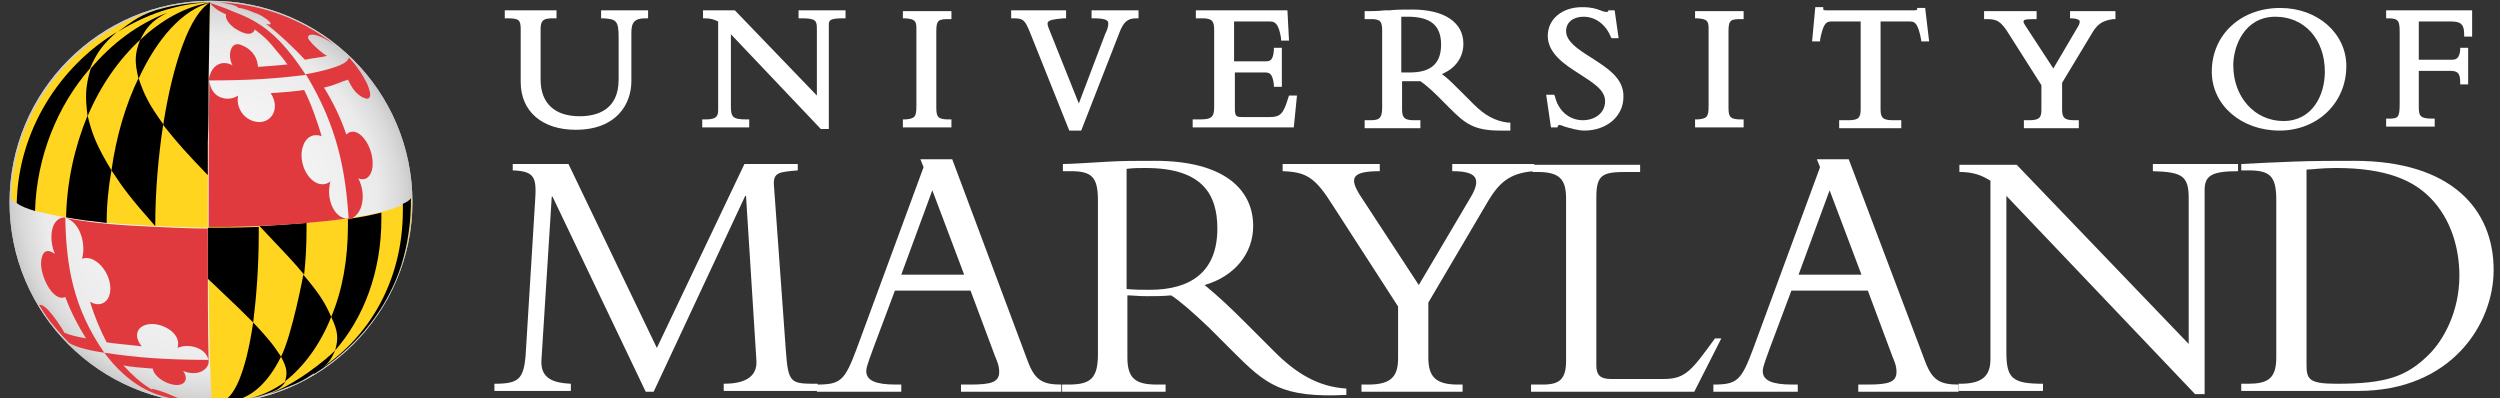
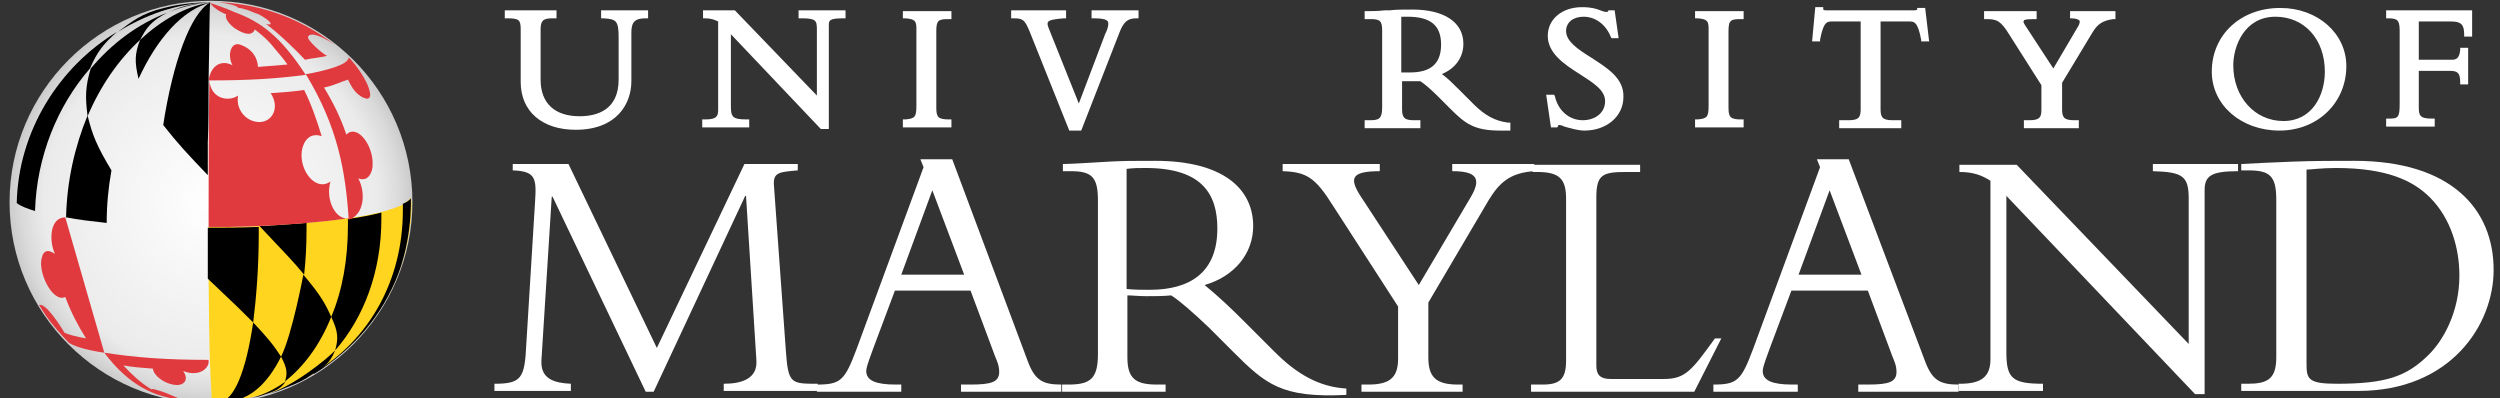
<svg xmlns="http://www.w3.org/2000/svg" width="100%" height="100%" viewBox="0 0 314 50" version="1.1" xml:space="preserve" style="fill-rule:evenodd;clip-rule:evenodd;stroke-linejoin:round;stroke-miterlimit:2;">
  <rect x="0" y="0" width="314" height="50" fill="#333333" stroke="none" />
  <g>
    <g>
      <path d="M81.1,49.2L69.4,24.7L69.3,24.7L68,45.3C67.9,47.6 69.6,48.1 71.7,48.2L71.7,49.1L62.1,49.1L62.1,48.2C65.5,48.2 65.9,47.5 66.1,43.3L67.2,25.4C67.4,22.4 67.3,21.5 64.4,21.4L64.4,20.6L71.4,20.6L82.5,43.7L93.5,20.6L100.2,20.6L100.2,21.4C98,21.6 97.1,21.6 97.2,23.2L98.7,44C99,48.2 99.3,48.2 102.7,48.2L102.7,49.1L90.9,49.1L90.9,48.2C93.1,48.2 95.2,47.6 95,45.2L93.7,24.6L93.6,24.6L82.1,49.2L81.1,49.2Z" style="fill:white;fill-rule:nonzero;" />
      <path d="M121.1,34.5L113.2,34.5L117.1,23.9L121.1,34.5ZM121.9,36.5L125,44.8C125.2,45.3 125.5,45.9 125.5,46.7C125.5,48 124.5,48.3 121.9,48.3L120.7,48.3L120.7,49.2L133.3,49.2L133.3,48.3C131,48.3 130,47.8 129.1,45.4L119.6,20L115.6,20L116,21L107.6,43.8C106.1,47.8 105.6,48.3 102.6,48.3L102.6,49.2L113.2,49.2L113.2,48.3L112.5,48.3C110,48.3 108.8,47.8 108.8,46.6C108.8,46 109.4,44.6 109.7,43.7L112.4,36.5L121.9,36.5Z" style="fill:white;fill-rule:nonzero;" />
      <path d="M141.6,21.2C142.4,21.1 143,21.1 143.9,21.1C151,21.1 152.9,24.4 152.9,28.7C152.9,34.2 149.5,36.4 144.4,36.4C143.3,36.4 142.6,36.4 141.5,36.3L141.5,21.2L141.6,21.2ZM141.6,37.1C142.3,37.1 142.9,37.2 144,37.2C145.2,37.2 146,37.2 147.1,37.1C148.2,37.8 149.8,39.2 151.9,41.2L154.9,44.2C159,48.3 161,50 169.1,49.6L169.1,48.8C165.6,48.6 162.8,46.9 160.1,44.2L156.5,40.6C154.4,38.5 153,37.2 151.3,35.8C155.1,34.7 157.4,31.8 157.4,28.4C157.4,23.7 153.6,20.2 145.1,20.2C142.1,20.2 141.2,20.2 139.3,20.3C137.4,20.4 134.6,20.6 133.5,20.6L133.5,21.5L134.5,21.5C137.2,21.5 137.9,22.3 137.9,25.2L137.9,44.5C137.9,47.6 136.9,48.3 134.2,48.3L133.4,48.3L133.4,49.2L146.4,49.2L146.4,48.3L145.3,48.3C142.7,48.3 141.6,47.6 141.6,44.9L141.6,37.1Z" style="fill:white;fill-rule:nonzero;" />
      <path d="M184.7,24.8C186.2,22.3 185.3,21.5 182.4,21.5L182.4,20.6L192.7,20.6L192.7,21.5C189.6,21.7 188.3,23 187,25.1L179.4,38L179.4,44.9C179.4,47.3 180.3,48.3 183.1,48.3L183.7,48.3L183.7,49.2L171,49.2L171,48.3L171.9,48.3C174.8,48.3 175.6,47.2 175.6,45L175.6,38.5L167.4,25.8C165.2,22.3 164.1,21.6 161.1,21.5L161.1,20.6L173.3,20.6L173.3,21.5C169.7,21.5 169.5,22.4 170.8,24.5L178.2,35.8L184.7,24.8Z" style="fill:white;fill-rule:nonzero;" />
      <path d="M212.8,49.2L192.3,49.2L192.3,48.3L193.8,48.3C195.9,48.3 196.7,47.6 196.7,45.3L196.7,25C196.7,22.6 196,21.6 193.1,21.6L192.5,21.6L192.5,20.7L206,20.7L206,21.6L204.3,21.6C201.3,21.6 200.5,21.9 200.5,24.8L200.5,45.9C200.5,47.1 201,47.6 202.3,47.6L209,47.6C211.7,47.6 212.5,46.5 215.4,42.5L216.2,42.5L212.8,49.2Z" style="fill:white;fill-rule:nonzero;" />
      <path d="M233.8,34.5L225.9,34.5L229.8,23.9L233.8,34.5ZM234.6,36.5L237.7,44.8C237.9,45.3 238.2,45.9 238.2,46.7C238.2,48 237.2,48.3 234.6,48.3L233.4,48.3L233.4,49.2L246,49.2L246,48.3C243.7,48.3 242.7,47.8 241.8,45.4L232.2,20L228.2,20L228.6,21L220.2,43.8C218.7,47.8 218.2,48.3 215.2,48.3L215.2,49.2L225.8,49.2L225.8,48.3L225.1,48.3C222.6,48.3 221.4,47.8 221.4,46.6C221.4,46 222,44.6 222.3,43.7L225,36.5L234.6,36.5Z" style="fill:white;fill-rule:nonzero;" />
      <path d="M275.7,49.5L252,24.6L252,44.2C252,47.5 252.7,48.2 256.6,48.2L256.6,49.1L246,49.1L246,48.2L246.2,48.2C249,48.2 250,47.2 250,45.1L250,22.7C248.9,22 247.8,21.6 246.1,21.6L246.1,20.7L253.3,20.7L274.9,43.2L274.9,24.9C274.9,22.1 274.1,21.6 270.4,21.5L270.4,20.6L281.1,20.6L281.1,21.5C277.7,21.5 276.9,22.1 276.9,23.9L276.9,49.5L275.7,49.5Z" style="fill:white;fill-rule:nonzero;" />
      <path d="M289.7,21.3C290.3,21.3 291.5,21.1 293.4,21.1C299.8,21.1 303.1,22.7 305.2,24.8C307.9,27.5 308.9,31.3 308.9,34.6C308.9,39.3 306.8,42.8 305.1,44.5C302.3,47.3 299.7,48.2 293.5,48.2C289.9,48.2 289.7,47.6 289.7,45.7L289.7,21.3ZM285.9,44.9C285.9,47.6 284.8,48.2 282.3,48.2L281.5,48.2L281.5,49.1L296.2,49.1C307.8,49.1 313.2,40.8 313.2,33.9C313.2,26.3 307.9,20.2 295.7,20.2C293.3,20.2 290.5,20.2 288,20.3C285.5,20.4 283.2,20.5 281.5,20.6L281.5,21.4L282.4,21.4C285.1,21.4 285.9,22.1 285.9,25.1L285.9,44.9Z" style="fill:white;fill-rule:nonzero;" />
      <path d="M75.5,2.3L75.8,2.3C77.4,2.4 77.7,2.6 77.7,4.7L77.7,10C77.7,13.8 75,14.6 72.8,14.6C69.7,14.6 67.9,13 67.9,10L67.9,3.7C67.9,2.6 68.2,2.3 69.4,2.3L69.9,2.3L69.9,1.3L63.4,1.3L63.4,2.3L63.7,2.3C65.2,2.3 65.4,2.5 65.4,3.7L65.4,10.3C65.4,14 68.1,16.3 72.3,16.3C77.5,16.3 79.3,13 79.3,10.2L79.3,4.1C79.3,2.8 79.7,2.3 81.1,2.3L81.4,2.3L81.4,1.3L75.5,1.3L75.5,2.3Z" style="fill:white;fill-rule:nonzero;" />
      <path d="M100.3,2.3L100.7,2.3C102.5,2.3 102.6,2.6 102.6,3.7L102.6,12L92.3,1.3L88.3,1.3L88.3,2.3L88.6,2.3C89.3,2.3 89.8,2.5 90.2,2.7L90.2,13.8C90.2,14.6 90,15 88.6,15L88.2,15L88.2,16L94.1,16L94.1,15L93.8,15C92,15 91.8,14.7 91.8,13.3L91.8,4.3L103,16.1L103.1,16.2L104.1,16.2L104.1,3.2C104.1,2.6 104.1,2.3 105.9,2.3L106.2,2.3L106.2,1.3L100.3,1.3L100.3,2.3Z" style="fill:white;fill-rule:nonzero;" />
      <path d="M113.4,2.3L113.7,2.3C114.9,2.4 115.1,2.6 115.1,3.6L115.1,13.3C115.1,14.7 114.9,14.9 113.7,15L113.4,15L113.4,16L119.5,16L119.5,15L119.2,15C117.8,15 117.6,14.7 117.6,13.5L117.6,3.9C117.6,2.5 117.9,2.4 119.2,2.4L119.5,2.4L119.5,1.4L113.4,1.4L113.4,2.3Z" style="fill:white;fill-rule:nonzero;" />
      <path d="M137.1,2.3L137.4,2.3C139.2,2.3 139.2,2.7 139.2,3C139.2,3.3 139.1,3.7 138.8,4.3L135.5,13L131.7,3.5C131.5,3 131.6,2.9 131.6,2.8C131.8,2.5 132.4,2.4 133.6,2.3L133.9,2.3L133.9,1.3L127,1.3L127,2.3L127.3,2.3C128.5,2.3 128.7,2.5 129.3,3.9L134.3,16.4L135.8,16.4L140.6,4.1C141.1,2.8 141.6,2.3 142.7,2.3L143,2.3L143,1.3L137.1,1.3L137.1,2.3Z" style="fill:white;fill-rule:nonzero;" />
-       <path d="M161.8,12.3C161.2,14.3 160.8,14.7 159.5,14.7L156,14.7C155.3,14.7 155.1,14.6 155.1,13.7L155.1,9.1L158.7,9.1C159.4,9.1 159.8,9.1 160,10.6L160,10.9L161,10.9L161,6L160,6L160,6.3C159.9,7.6 159.5,7.7 159,7.7L155,7.7L155,2.7L159.5,2.7C160.1,2.7 160.6,2.9 160.9,4.8L160.9,5.1L161.9,5.1L161.7,1.3L150.2,1.3L150.2,2.3L151,2.3C152.3,2.3 152.5,2.7 152.5,3.8L152.5,13.4C152.5,14.6 152.3,15 150.7,15L149.8,15L149.8,16L162.5,16L162.9,12L161.9,12L161.8,12.3Z" style="fill:white;fill-rule:nonzero;" />
      <path d="M185.1,13.1L183.3,11.3C182.5,10.5 181.8,9.8 181.1,9.3C182.8,8.6 183.8,7.2 183.8,5.5C183.8,2.8 181.4,1.2 177.4,1.2C175.9,1.2 175.5,1.2 174.5,1.3L173.9,1.3C173.1,1.4 172.1,1.4 171.7,1.4L171.4,1.4L171.4,2.4L172.2,2.4C173.4,2.4 173.6,2.7 173.6,3.9L173.6,13.5C173.6,14.9 173.2,15.1 172.1,15.1L171.4,15.1L171.4,16.1L178.4,16.1L178.4,15.1L177.6,15.1C176.4,15.1 176.1,14.8 176.1,13.7L176.1,10.2L178.4,10.2C179,10.6 179.8,11.3 180.6,12.1L182.1,13.6C184,15.5 185.1,16.4 188.4,16.4L189.7,16.4L189.7,15.4L189.4,15.4C187.8,15.2 186.5,14.5 185.1,13.1ZM176,2.1L176.8,2.1C179.7,2.1 181,3.2 181,5.6C181,8 179.7,9.1 177.1,9.1L176,9.1L176,2.1Z" style="fill:white;fill-rule:nonzero;" />
      <path d="M199.8,7.2C198.2,6.2 196.7,5.2 196.7,3.9C196.7,2.8 197.6,2.1 198.9,2.1C200.4,2.1 201.7,3.1 202.3,4.6L202.4,4.8L203.3,4.8L202.8,1.3L202,1.3L202,1.4C201.9,1.5 201.9,1.5 201.8,1.5C201.5,1.5 201.3,1.4 201,1.3C200.5,1.1 199.9,0.9 198.7,0.9C196.2,0.9 194.4,2.4 194.4,4.5C194.4,6.7 196.5,8.1 198.4,9.3C200.1,10.4 201.6,11.3 201.6,12.7C201.6,14.3 200.2,15.1 198.8,15.1C197.1,15.1 195.7,13.9 195.3,12.1L195.2,11.9L194.2,11.9L194.8,16L195.6,16L195.7,15.8C195.7,15.7 195.8,15.7 195.9,15.7C196,15.7 196.3,15.8 196.5,15.9C197.2,16.1 198.2,16.4 199,16.4C201.8,16.4 203.9,14.6 203.9,12.2C204,9.8 201.8,8.5 199.8,7.2Z" style="fill:white;fill-rule:nonzero;" />
      <path d="M212.9,2.3L213.2,2.3C214.4,2.4 214.6,2.6 214.6,3.6L214.6,13.3C214.6,14.7 214.4,14.9 213.2,15L212.9,15L212.9,16L219,16L219,15L218.7,15C217.3,15 217.1,14.7 217.1,13.5L217.1,3.9C217.1,2.5 217.4,2.4 218.7,2.4L219,2.4L219,1.4L212.9,1.4L212.9,2.3Z" style="fill:white;fill-rule:nonzero;" />
      <path d="M240.8,1L240.8,1.2C240.8,1.2 240.7,1.3 240.4,1.3L229.4,1.3C229.3,1.3 229.1,1.3 229,1.2L229,0.9L228,0.9L227.6,5.2L228.6,5.2L228.6,5C229,2.9 229.4,2.7 230,2.7L233.7,2.7L233.7,13.7C233.7,14.7 233.5,15.1 232.2,15.1L231,15.1L231,16.1L238.8,16.1L238.8,15.1L237.7,15.1C236.4,15.1 236.2,14.7 236.2,13.7L236.2,2.7L239.9,2.7C240.5,2.7 240.9,2.9 241.3,5L241.3,5.2L242.3,5.2L241.8,1L240.8,1Z" style="fill:white;fill-rule:nonzero;" />
      <path d="M259.7,2.3L260,2.3C260.9,2.3 261.1,2.5 261.2,2.6C261.2,2.7 261.3,2.9 260.9,3.5L257.9,8.6L254.5,3.4C254.1,2.8 254.1,2.7 254.2,2.6C254.2,2.5 254.4,2.4 255.5,2.4L255.8,2.4L255.8,1.4L249.2,1.4L249.2,2.4L249.5,2.4C250.8,2.4 251.3,2.6 252.4,4.4L256.4,10.7L256.4,13.8C256.4,14.7 256.2,15.1 254.9,15.1L254.2,15.1L254.2,16.1L261.1,16.1L261.1,15.1L260.5,15.1C259.2,15.1 259,14.7 259,13.7L259,10.4L262.8,4.1C263.4,3.1 264,2.6 265.4,2.4L265.7,2.4L265.7,1.4L260,1.4L260,2.3L259.7,2.3Z" style="fill:white;fill-rule:nonzero;" />
      <path d="M286.4,1C281.4,1 277.8,4.4 277.8,9C277.8,13.2 281.5,16.4 286.3,16.4C291.1,16.4 294.7,12.9 294.7,8.3C294.7,4.2 291.1,1 286.4,1ZM285.8,2.1C289.4,2.1 292,4.9 292,9C292,12 290.4,15.2 286.8,15.2C283.2,15.2 280.5,12.2 280.5,8.2C280.5,5.8 281.9,2.1 285.8,2.1Z" style="fill:white;fill-rule:nonzero;" />
      <path d="M307.9,2.7C309.1,2.7 309.5,3.1 309.5,4.3L309.5,4.6L310.5,4.6L310.5,1.3L299.7,1.3L299.7,2.3L300,2.3C301.3,2.3 301.4,2.7 301.4,4.1L301.4,13C301.4,14.8 301.2,14.9 300,14.9L299.7,14.9L299.7,15.9L305.8,15.9L305.8,14.9L305.5,14.9C303.9,14.9 303.8,14.5 303.8,13.4L303.8,8.9L307.7,8.9C308.6,8.9 309,9.1 309,10.3L309,10.6L310,10.6L310,6L309,6L309,6.3C308.9,7.3 308.5,7.5 308,7.5L303.8,7.5L303.8,2.7L307.9,2.7Z" style="fill:white;fill-rule:nonzero;" />
    </g>
  </g>
  <g>
    <g>
      <path d="M26.5,50.7C12.6,50.7 1.2,39.4 1.2,25.4C1.2,11.5 12.5,0.1 26.5,0.1C40.4,0.1 51.8,11.4 51.8,25.4C51.8,39.3 40.4,50.7 26.5,50.7Z" style="fill:url(#_Radial1);fill-rule:nonzero;" />
    </g>
    <g>
-       <path d="M26.5,50.7C12.6,50.7 1.2,39.4 1.2,25.4C1.2,11.5 12.5,0.1 26.5,0.1C40.4,0.1 51.8,11.4 51.8,25.4C51.8,39.3 40.4,50.7 26.5,50.7ZM26.5,0.4C12.7,0.4 1.5,11.6 1.5,25.4C1.5,39.2 12.7,50.4 26.5,50.4C40.3,50.4 51.5,39.2 51.5,25.4C51.5,11.6 40.2,0.4 26.5,0.4Z" style="fill:rgb(204,204,204);fill-rule:nonzero;" />
-     </g>
+       </g>
    <path d="M51.6,24.8C51.6,24.9 51.2,25.3 50.7,25.6C50.1,26 49.1,26.3 48,26.6C46.8,26.9 45.4,27.2 43.8,27.4C42.2,27.6 40.4,27.8 38.5,28C36.1,28.2 34.5,28.3 32.6,28.4C30.5,28.5 28.4,28.5 26.2,28.5L26.2,34.9C26.3,44.5 26.3,44.5 26.6,50.4C40.5,50.4 51.7,39.2 51.7,25.3C51.6,25.4 51.6,25 51.6,24.8Z" style="fill:rgb(255,213,32);fill-rule:nonzero;" />
    <g>
      <path d="M26.1,28.6L26.1,35C30.1,38.8 30.1,38.8 31.8,40.5C32.2,37.3 32.5,33.5 32.5,29.3L32.5,28.5C30,28.6 28.3,28.6 26.1,28.6Z" style="fill-rule:nonzero;" />
      <path d="M35.3,44.8C34.4,43.4 33.6,42.4 31.8,40.5C30.9,46.6 29.4,50.4 27.5,50.5L28.1,50.5C28.3,50.5 28.5,50.5 28.7,50.4C31.4,50.2 33.6,48.2 35.3,44.8Z" style="fill-rule:nonzero;" />
      <path d="M38.1,34.5C38.1,34.5 36.7,42 35.3,44.8C36.1,46.3 36.1,46.9 35.8,47.9C38.2,46 40.2,43.3 41.6,39.8C40.8,38 40.2,37 38.1,34.5Z" style="fill-rule:nonzero;" />
      <path d="M30.5,50.2L32.5,49.8L33.1,49.6C35,49 35.3,48.7 35.9,47.9C34.2,49.1 32.5,49.9 30.5,50.2Z" style="fill-rule:nonzero;" />
      <path d="M42.1,44C45.7,39.9 47.9,34.1 47.9,27.5L47.9,26.7C46.7,27 45.3,27.3 43.7,27.5L43.7,28.3C43.7,32.6 43,36.5 41.6,39.8C42.5,41.7 42.5,42.5 42.1,44Z" style="fill-rule:nonzero;" />
      <path d="M38.5,28C36.1,28.2 34.5,28.3 32.6,28.4C36,32 36.8,32.8 38.2,34.5C38.4,32.7 38.5,30.8 38.5,28.9L38.5,28Z" style="fill-rule:nonzero;" />
    </g>
    <path d="M21,1.6C22.4,1 23.7,0.4 26.5,0.3C24.6,0.4 22.7,0.9 21,1.6" style="fill-rule:nonzero;" />
    <g>
      <path d="M43.3,27.4C42,27.2 40.9,25 41.5,22.8C39.7,24.1 37.6,21.5 37.9,19C38.1,17.7 38.9,16.6 40.4,17.1C39.8,15.1 39.1,13.1 38.2,11.3C36.9,11.5 35.5,11.6 34,11.7C35.3,13.7 34,15.6 32.2,15.3C30.8,15.1 29.6,13.7 29.9,12C28.8,12.8 26.5,12.5 26.3,10.1C26.2,15.2 26.2,21.7 26.2,28.5C32.9,28.6 40.7,27.9 43.8,27.4C43.6,27.5 43.4,27.5 43.3,27.4Z" style="fill:rgb(224,58,62);fill-rule:nonzero;" />
    </g>
    <g>
-       <path d="M10.3,32.5C12.2,31.8 14.5,35 13.7,37.2C13.3,38.2 12.3,38.5 11.3,37.9C11.9,39.8 12.6,41.5 13.4,43C14.7,43.2 16.2,43.3 17.8,43.5C16.5,41.9 17.5,40.6 19.3,40.7C20.8,40.8 22.8,42 22.3,43.7C23.6,43.1 25.9,43.6 26.2,45.3C26.1,41.5 26.1,36 26.1,29.5L26.1,28.7C24,28.7 21.8,28.6 19.7,28.5C15.2,28.3 12.1,28.1 8.3,27.4C10.2,28 10.8,30.9 10.3,32.5Z" style="fill:rgb(224,58,62);fill-rule:nonzero;" />
-     </g>
+       </g>
    <path d="M38.4,9.3C38.7,9.3 38.9,9.2 39.1,9.2C40.5,8.9 43.8,8.2 43.8,7.2C43.8,7.2 45.1,8.5 46,10.3C46.1,10.5 46.2,10.7 46.3,11C46.4,11.3 46.5,11.7 46.5,11.9C46.5,12.4 46.1,12.5 45.8,12.3L45.7,12.3C44.4,11.7 44,10.5 43.7,10C43,10.2 42,10.7 41.1,10.9C41,10.9 40.8,11 40.7,11C41.8,12.8 42.8,14.8 43.5,16.9C44.8,15.6 46.7,18 46.8,20.3C46.9,21.7 46.2,22.9 45,22.4C46,24.3 45.7,27 43.8,27.6C43.4,21.4 42.4,15.9 38.4,9.3" style="fill:rgb(224,58,62);fill-rule:nonzero;" />
    <path d="M38.4,9.4C35.2,4.5 32.7,2.7 29.4,1.5C28.8,1.2 26.6,0.4 26.4,0.4C27,1.2 28.1,1.7 28.4,1.8C28.3,2.1 28.4,2.7 29.4,3.5C29.6,3.6 29.7,3.7 29.9,3.8C31.5,4.7 31.9,4 32,3.7C32.5,4.1 33.5,4.8 34.5,6.1C35.1,6.8 35.7,7.5 36.1,8.1C35.1,8.2 33.8,8.3 32.4,8.4C32.3,6.8 31.2,6 30.4,5.7C29,5 28.5,6.9 29.2,8.2C27.9,7.5 26.5,8.1 26.2,10.1C31.2,10.1 34.6,9.9 38.4,9.4" style="fill:rgb(224,58,62);fill-rule:nonzero;" />
    <path d="M38.7,4.8L38.7,4.6C38.7,4.5 38.8,4.5 38.8,4.5C38.8,4.5 38.8,4.4 38.9,4.4C39.2,4.3 39.9,4.2 42,5.6C37.6,2.2 33,0.8 29,0.4C28.4,0.3 27.4,0.3 27.4,0.3C28.7,0.4 29.5,0.7 29.7,0.8C29.8,0.9 30,1 30,1C30.3,1 30.5,1.1 30.9,1.2C31.3,1.3 31.9,1.6 32.5,1.8C33.1,2.1 34,2.7 34,3C33.9,3.1 33.8,3.1 33.4,3C34.9,4.1 37,6.1 38.3,7.5C39.2,7.3 40.5,7.2 41.1,7C41,7.1 39.1,5.6 38.7,4.8Z" style="fill:rgb(224,58,62);fill-rule:nonzero;" />
-     <path d="M13.1,44.3C11,44 9.7,43.6 8.9,43.2C8.8,43.1 8.7,43.1 8.7,43.1C8.7,43.1 7.5,41.9 6.4,40.5C5.6,39.5 5,38.4 4.9,38.3L5.2,38.3C6.3,38.7 8.1,41.8 8.1,41.8C8.8,42.1 9.7,42.3 10.8,42.5C9.8,40.9 8.9,39.2 8.2,37.3C6.6,38.1 4.6,34 5.3,32.2C5.4,31.8 5.8,31.1 6.9,31.9C6.1,30.1 6.3,27.3 8.2,27.3C8.3,33.4 9.2,38.7 13.1,44.3" style="fill:rgb(224,58,62);fill-rule:nonzero;" />
+     <path d="M13.1,44.3C11,44 9.7,43.6 8.9,43.2C8.8,43.1 8.7,43.1 8.7,43.1C8.7,43.1 7.5,41.9 6.4,40.5C5.6,39.5 5,38.4 4.9,38.3L5.2,38.3C6.3,38.7 8.1,41.8 8.1,41.8C8.8,42.1 9.7,42.3 10.8,42.5C9.8,40.9 8.9,39.2 8.2,37.3C6.6,38.1 4.6,34 5.3,32.2C5.4,31.8 5.8,31.1 6.9,31.9C6.1,30.1 6.3,27.3 8.2,27.3" style="fill:rgb(224,58,62);fill-rule:nonzero;" />
    <path d="M26.2,45.6C26,46.5 24.8,47.3 23,46.6C23.8,47.7 23.1,48.6 21.7,48.3C20.6,48.1 19.3,47.2 19.2,46.3C17.8,46.2 16.6,46.1 15.5,45.9C16.6,47.1 17.7,48.1 19,48.9C19.2,48.8 19.4,48.9 20.1,49.1C21.1,49.4 22,49.9 22.9,50.2L22.7,50.2C22,50.1 21.8,50 21.4,50C19.5,49.6 16.3,48.6 13.1,44.3C17,44.9 20.8,45.2 26.2,45.2L26.2,45.6" style="fill:rgb(224,58,62);fill-rule:nonzero;" />
-     <path d="M26.4,0.3C13,0.3 1.6,11.3 1.4,24.9C1.4,24.9 1.5,25.2 2.1,25.5C2.6,25.8 3.4,26.2 4.4,26.5C5.7,26.8 7,27.1 8.3,27.3C12.1,27.9 15.2,28.2 19.7,28.4C21.8,28.5 24,28.6 26.1,28.6L26.1,10.2C26.3,5.6 26.3,0.9 26.4,0.3Z" style="fill:rgb(255,213,32);fill-rule:nonzero;" />
    <path d="M38.5,47.5C37.1,48.3 36.8,48.3 34.9,49.1C34.4,49.3 33.9,49.4 33.3,49.6C36.7,48.7 41.3,44.9 42.1,44C41.7,44.9 41.4,45.5 40.4,46.3C40.1,46.5 38.9,47.2 38.5,47.5Z" style="fill-rule:nonzero;" />
    <path d="M4.4,26.5C3.4,26.2 2.6,25.9 2.1,25.5C2.3,16.5 7.4,8.4 14.7,4C13,5.5 12.2,6.5 11.3,8.6C7.2,13.3 4.6,19.7 4.4,26.5" style="fill-rule:nonzero;" />
    <path d="M14.8,4C16.6,2.7 17.7,1.7 20.6,1C22.6,0.5 24.4,0.3 26.5,0.3C22.2,0.4 18.2,1.9 14.8,4" style="fill-rule:nonzero;" />
    <path d="M13.4,28C11.6,27.8 9.8,27.6 8.3,27.3C8.4,22.7 9.4,18.4 11,14.5C11.6,17 12.2,18.4 14,21.4C13.6,23.6 13.4,25.8 13.4,28" style="fill-rule:nonzero;" />
    <path d="M26.2,10.1C26.2,12.9 26.2,15.7 26.1,17.9L26.1,22C23.6,19.4 22.3,18 20.5,15.7C21.7,7.9 23.9,1.7 26.4,0.3C26.3,1 26.3,5.4 26.2,10.1Z" style="fill-rule:nonzero;" />
    <g>
-       <path d="M17.4,9.8C15.8,13.1 14.6,17.1 14,21.4C15.5,23.7 16.5,25 19.5,28.4C19.5,23.9 19.9,19.6 20.5,15.6C18.7,13.1 18.1,11.9 17.4,9.8Z" style="fill-rule:nonzero;" />
-     </g>
+       </g>
    <path d="M50.6,25.6L50.6,26.4C50.6,35.3 46.3,42.7 39.5,46.8L39.4,47C42.6,45 46.6,41.7 49.2,36.3C51.9,30.9 51.6,24.9 51.6,24.9C51.5,25.1 51.1,25.4 50.6,25.6Z" style="fill-rule:nonzero;" />
    <g>
      <path d="M21,1.6C17.3,3 14,5.5 11.4,8.6C10.7,10.9 10.7,12.2 11,14.6C12.6,10.8 14.9,7.5 17.6,5C18.4,3.5 18.9,2.7 21,1.6Z" style="fill-rule:nonzero;" />
    </g>
    <path d="M17.4,9.9C16.9,7.8 16.9,6.8 17.6,5C20.2,2.6 23.2,0.8 26.5,0.3C22.9,1.2 19.7,4.9 17.4,9.9" style="fill-rule:nonzero;" />
  </g>
  <defs>
    <radialGradient id="_Radial1" cx="0" cy="0" r="1" gradientUnits="userSpaceOnUse" gradientTransform="matrix(25.287,0,0,25.287,26.487,25.396)">
      <stop offset="0" style="stop-color:white;stop-opacity:1" />
      <stop offset="0.83" style="stop-color:rgb(235,235,235);stop-opacity:1" />
      <stop offset="0.94" style="stop-color:rgb(218,218,218);stop-opacity:1" />
      <stop offset="1" style="stop-color:rgb(204,204,204);stop-opacity:1" />
    </radialGradient>
  </defs>
</svg>